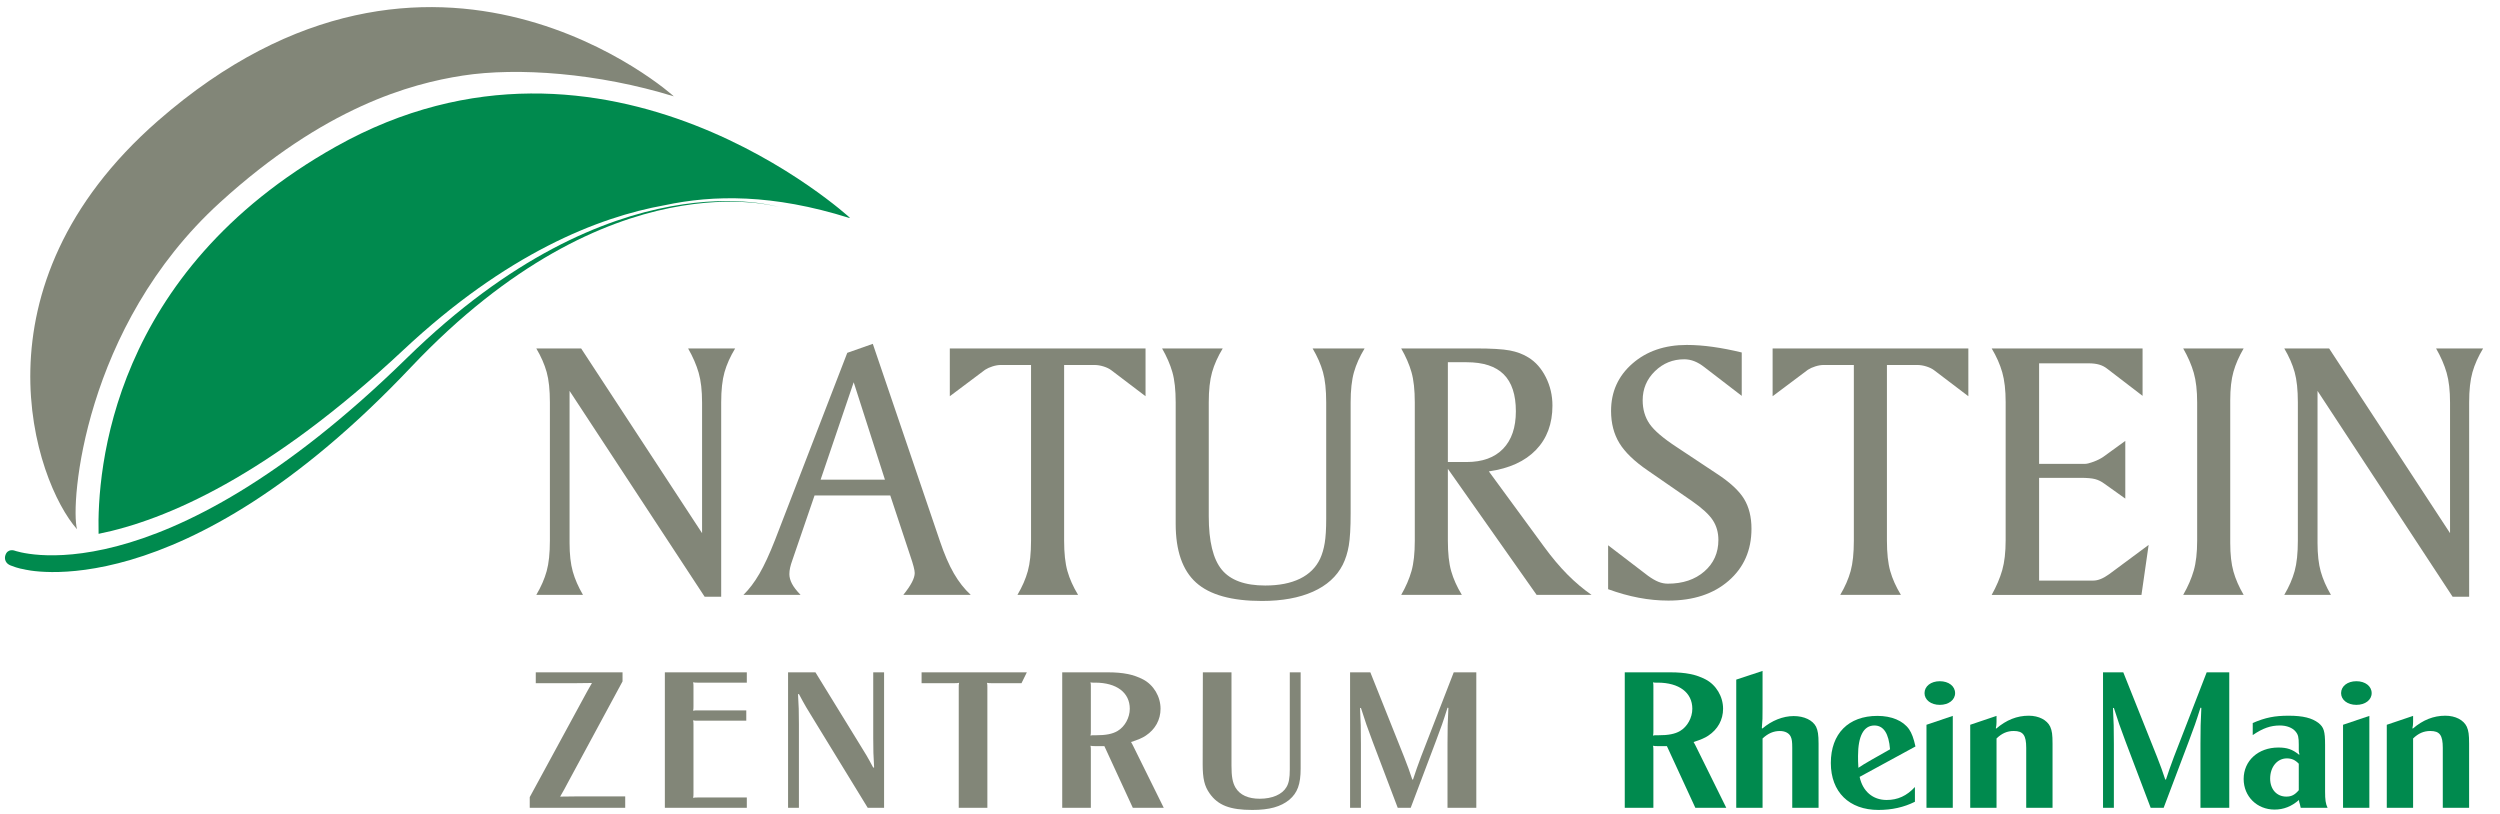
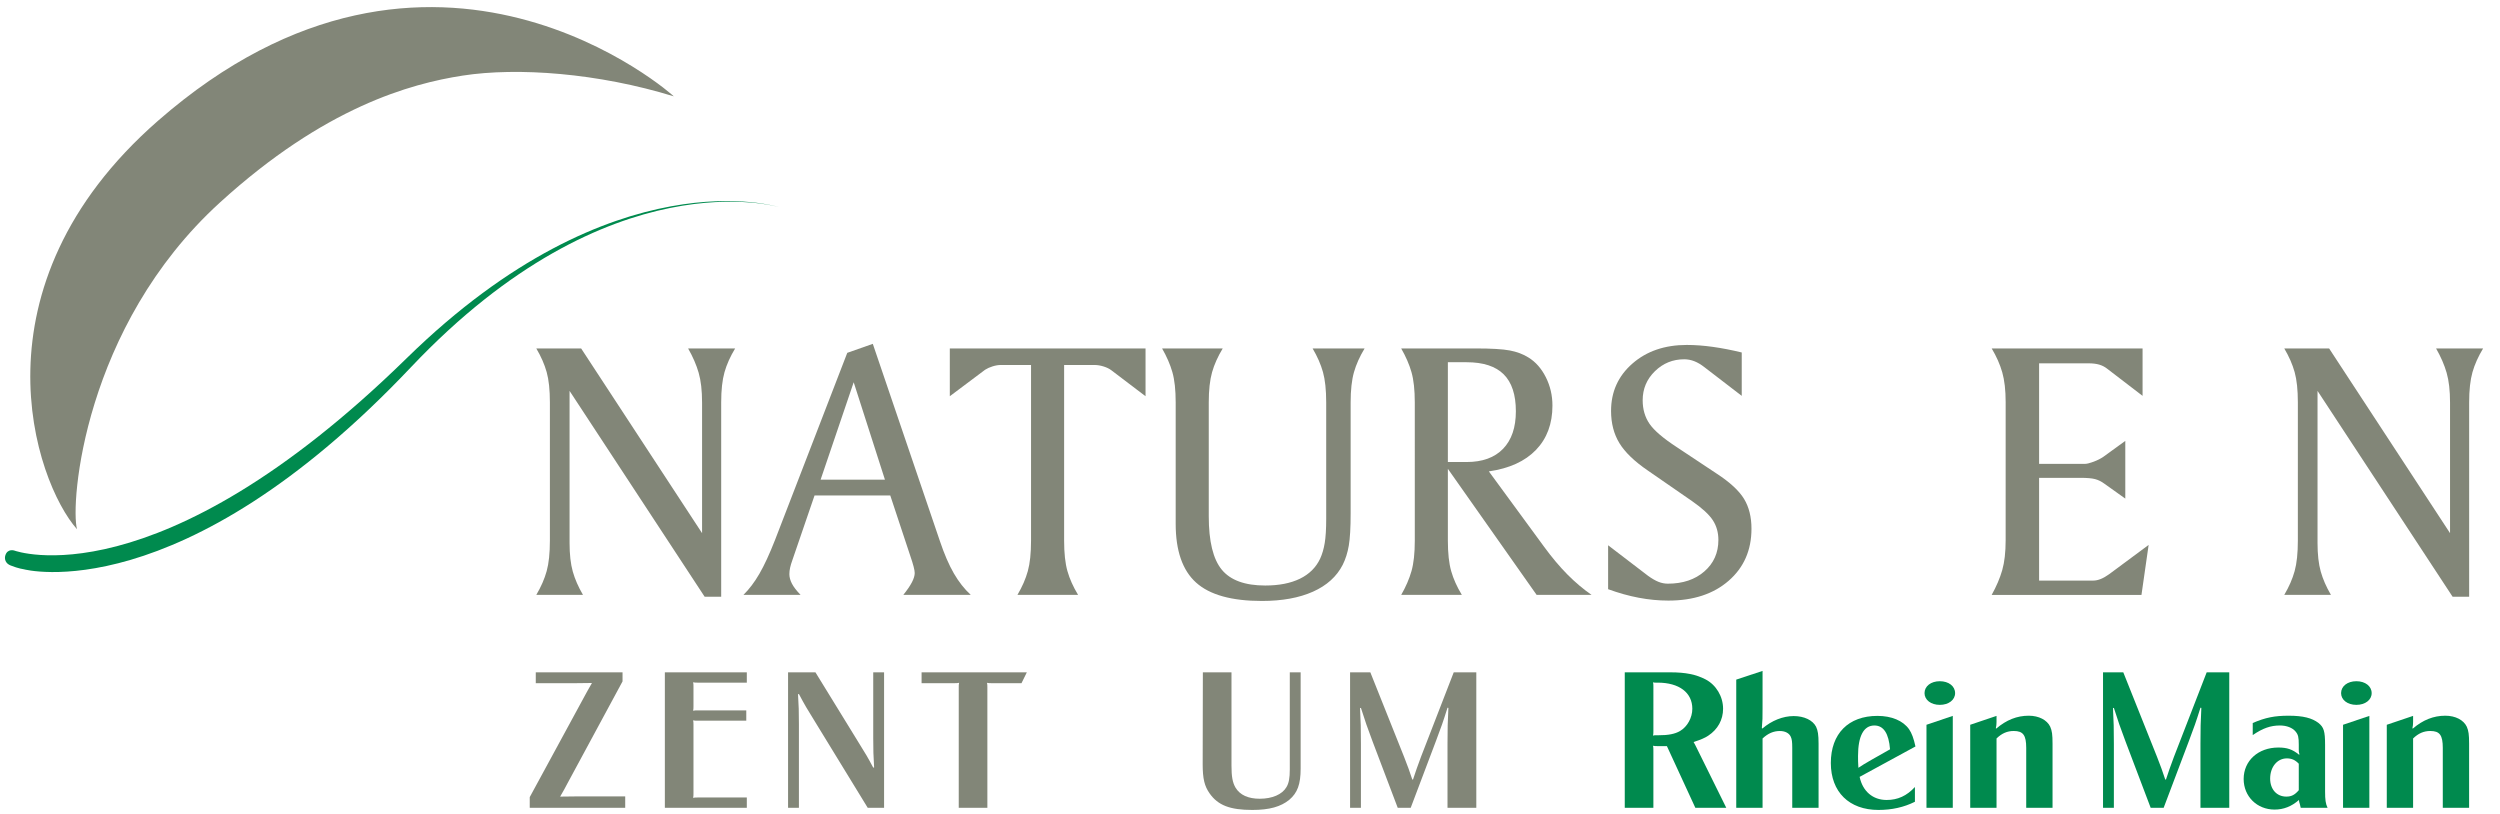
<svg xmlns="http://www.w3.org/2000/svg" version="1.1" id="Ebene_1" x="0px" y="0px" viewBox="0 0 5013.03 1632.53" style="enable-background:new 0 0 5013.03 1632.53;" xml:space="preserve">
  <style type="text/css">
	.st0{fill:#828678;}
	.st1{fill:#008A4E;}
</style>
  <g>
    <g>
      <path class="st0" d="M1075.39,698.7h89.92l242.49,370.37V807.04c0-23.83-2.27-43.67-6.82-59.52    c-4.55-15.84-11.61-32.12-21.19-48.83h94.34c-9.83,16.21-16.95,32.12-21.37,47.72c-4.42,15.61-6.63,35.81-6.63,60.63v389.53    h-33.17l-270.86-412.75v304.77c0,23.1,2.15,42.26,6.45,57.49c4.3,15.24,11.11,30.84,20.45,46.8h-93.61    c9.58-16.21,16.52-32.12,20.82-47.72c4.3-15.6,6.45-35.93,6.45-60.99V807.04c0-25.06-2.15-45.33-6.45-60.81    C1091.91,730.75,1084.97,714.91,1075.39,698.7z" />
      <path class="st0" d="M1750.16,689.48l134.51,395.43c8.84,26.29,18.18,47.91,28.01,64.86c9.82,16.95,21.12,31.33,33.91,43.12    h-135.25c7.86-9.83,13.64-18.3,17.32-25.43c3.68-7.13,5.53-13.27,5.53-18.43c0-2.95-0.74-7.24-2.21-12.9    c-1.47-5.65-3.56-12.4-6.27-20.27l-40.54-122.35h-151.83l-44.59,130.09c-1.97,5.41-3.45,10.32-4.42,14.74    c-0.98,4.42-1.47,8.72-1.47,12.9c0,6.14,1.72,12.53,5.16,19.16c3.44,6.64,9.21,14.13,17.32,22.48h-114.61    c11.55-11.3,22.23-25.43,32.06-42.38c9.83-16.95,20.27-39.55,31.33-67.81l144.83-375.16L1750.16,689.48z M1711.83,766.5    l-66.34,195.32h128.98L1711.83,766.5z" />
      <path class="st0" d="M1904.57,698.7h392.48v95.82l-68.92-52.33c-3.93-2.95-9.03-5.4-15.29-7.37c-6.27-1.96-12.47-2.95-18.61-2.95    h-60.44v352.31c0,25.06,2.21,45.39,6.63,60.99c4.42,15.6,11.55,31.51,21.38,47.72h-121.61c9.58-16.21,16.52-32.12,20.82-47.72    c4.3-15.6,6.45-35.93,6.45-60.99V731.86h-60.44c-5.16,0-10.69,0.92-16.58,2.76c-5.9,1.84-10.93,4.12-15.11,6.82l-70.76,53.07    V698.7z" />
      <path class="st0" d="M2330.22,698.7h121.62c-9.83,16.21-16.96,32.12-21.38,47.72c-4.42,15.61-6.64,35.81-6.64,60.63v228.12    c0,50.37,8.72,86.11,26.16,107.24c17.44,21.13,46.44,31.69,86.98,31.69c27.76,0,50.98-4.54,69.65-13.64    c18.67-9.08,32.18-22.48,40.54-40.17c4.17-9.09,7.24-19.59,9.21-31.51c1.96-11.91,2.95-28.07,2.95-48.46v-30.95V807.04    c0-25.06-2.15-45.33-6.45-60.81c-4.3-15.48-11.24-31.33-20.82-47.54h104.29c-9.83,16.21-16.95,32.12-21.37,47.72    c-4.43,15.61-6.64,35.81-6.64,60.63v222.22c0,28.75-1.23,50.31-3.68,64.68c-2.46,14.37-6.51,27.21-12.16,38.51    c-12.04,23.59-31.94,41.58-59.7,53.99c-27.77,12.4-61.91,18.61-102.45,18.61c-60.69,0-104.66-12.28-131.93-36.85    c-27.27-24.57-40.9-63.88-40.9-117.93V807.04c0-25.06-2.21-45.33-6.64-60.81C2346.43,730.75,2339.55,714.91,2330.22,698.7z" />
      <path class="st0" d="M2809.67,698.7h149.25c31.45,0,54.29,1.35,68.55,4.05c14.25,2.71,26.65,7.37,37.22,14    c14.49,8.85,26.16,22.06,35.01,39.62c8.85,17.57,13.27,36.55,13.27,56.94c0,36.37-11,65.97-32.98,88.82    c-21.99,22.85-53.5,37.22-94.53,43.12l110.19,150.36c15.97,21.87,31.75,40.67,47.35,56.39c15.6,15.72,31.75,29.36,48.46,40.91    h-110.19l-178-252.81v144.09c0,25.06,2.21,45.39,6.64,60.99c4.42,15.6,11.55,31.51,21.38,47.72h-121.61    c9.33-16.21,16.21-32.12,20.63-47.72c4.43-15.6,6.64-35.93,6.64-60.99V807.04c0-25.06-2.21-45.33-6.64-60.81    C2825.89,730.75,2819.01,714.91,2809.67,698.7z M2903.28,726.33v200.11h37.59c31.69,0,56.07-8.85,73.15-26.53    c17.07-17.69,25.61-42.75,25.61-75.18c0-33.16-8.11-57.86-24.32-74.07c-16.22-16.21-41.03-24.32-74.44-24.32H2903.28z" />
      <path class="st0" d="M3492.55,706.8v86.98l-74.81-57.49c-6.88-5.4-13.63-9.4-20.27-11.98c-6.63-2.58-13.39-3.87-20.27-3.87    c-22.84,0-42.44,7.98-58.78,23.95c-16.34,15.97-24.51,35.38-24.51,58.22c0,18.18,4.61,33.97,13.82,47.36    c9.21,13.39,27.58,29.05,55.09,46.99l79.97,53.07c26.29,17.2,44.41,33.97,54.36,50.3c9.95,16.34,14.93,36.3,14.93,59.89    c0,43-15.24,77.76-45.7,104.29c-30.47,26.53-70.76,39.8-120.88,39.8c-19.66,0-39.5-1.91-59.52-5.71    c-20.03-3.81-40.48-9.52-61.36-17.14v-88.08l79.97,61.17c7.86,5.66,14.86,9.71,21.01,12.16c6.14,2.46,12.4,3.68,18.8,3.68    c29.97,0,54.36-8.17,73.15-24.5c18.8-16.34,28.19-37.41,28.19-63.2c0-14.98-3.75-28.19-11.24-39.62    c-7.5-11.42-21.32-24.14-41.46-38.14l-88.45-61.17c-27.03-18.42-46.13-36.79-57.3-55.09c-11.18-18.3-16.77-39.86-16.77-64.68    c0-38.33,14.25-69.96,42.75-94.89c28.5-24.93,64.86-37.41,109.08-37.41c16.46,0,33.91,1.29,52.33,3.87    C3453.12,698.14,3472.41,701.89,3492.55,706.8z" />
-       <path class="st0" d="M3554.47,698.7h392.48v95.82l-68.92-52.33c-3.94-2.95-9.03-5.4-15.29-7.37c-6.27-1.96-12.47-2.95-18.61-2.95    h-60.44v352.31c0,25.06,2.21,45.39,6.63,60.99c4.42,15.6,11.55,31.51,21.38,47.72h-121.61c9.58-16.21,16.52-32.12,20.82-47.72    c4.3-15.6,6.45-35.93,6.45-60.99V731.86h-60.44c-5.16,0-10.69,0.92-16.58,2.76c-5.9,1.84-10.94,4.12-15.11,6.82l-70.76,53.07    V698.7z" />
      <path class="st0" d="M3993.75,698.7h302.56v95.08l-71.13-54.54c-4.67-3.68-9.95-6.38-15.84-8.11c-5.9-1.71-12.9-2.58-21.01-2.58    h-99.5v201.59h92.13c3.69,0,9.34-1.41,16.96-4.24c7.61-2.82,14.12-6.08,19.53-9.76l44.22-32.06v115.72l-42.38-30.22    c-5.65-4.17-11.67-7.12-18.06-8.84c-6.39-1.72-16.21-2.58-29.48-2.58h-82.91v206.01h108.72c9.33,0,19.77-4.18,31.32-12.53    c2.7-1.96,4.54-3.32,5.53-4.06l74.07-54.91l-14.37,100.24h-300.35c9.58-17.19,16.64-33.78,21.19-49.75    c4.54-15.97,6.82-35.87,6.82-59.7V806.31c0-23.83-2.28-43.73-6.82-59.7C4010.39,730.64,4003.33,714.67,3993.75,698.7z" />
-       <path class="st0" d="M4377.76,698.7H4499c-9.34,15.97-16.16,31.57-20.45,46.8c-4.3,15.23-6.45,34.27-6.45,57.12v4.42v281.55    c0,23.1,2.15,42.26,6.45,57.49c4.3,15.24,11.11,30.84,20.45,46.8h-121.24c9.58-16.7,16.64-32.98,21.19-48.83    c4.54-15.84,6.82-35.8,6.82-59.88V807.04c0-23.83-2.28-43.67-6.82-59.52C4394.4,731.68,4387.33,715.4,4377.76,698.7z" />
      <path class="st0" d="M4580.44,698.7h89.92l242.49,370.37V807.04c0-23.83-2.27-43.67-6.82-59.52    c-4.55-15.84-11.61-32.12-21.19-48.83h94.34c-9.83,16.21-16.95,32.12-21.37,47.72c-4.42,15.61-6.64,35.81-6.64,60.63v389.53    h-33.17l-270.86-412.75v304.77c0,23.1,2.15,42.26,6.45,57.49c4.3,15.24,11.11,30.84,20.45,46.8h-93.61    c9.58-16.21,16.52-32.12,20.82-47.72c4.3-15.6,6.45-35.93,6.45-60.99V807.04c0-25.06-2.15-45.33-6.45-60.81    C4596.96,730.75,4590.02,714.91,4580.44,698.7z" />
    </g>
    <g>
      <path class="st0" d="M1062.23,1598.43l109.8-202.14c3.92-7.49,7.48-13.55,14.97-26.74c-14.26,0.36-20.68,0.36-30.66,0.36h-82    v-21.75h173.98v18.19l-110.52,204.63c-4.64,8.91-7.49,14.26-14.62,26.38c14.62-0.36,21.04-0.36,30.31-0.36h100.18v22.82h-191.44    V1598.43z" />
      <path class="st0" d="M1333.18,1348.16h164.35v20.68h-98.76c-4.28,0-4.99,0-8.91-0.71c0.71,3.92,0.71,4.64,0.71,8.91v39.22    c0,4.28,0,4.99-0.71,8.91c3.92-0.71,4.63-0.71,8.91-0.71h97.68v20.68h-97.68c-4.28,0-4.99,0-8.91-0.71    c0.71,3.92,0.71,4.64,0.71,8.91v137.61c0,4.28,0,4.99-0.71,8.91c3.92-0.71,4.63-0.71,8.91-0.71h98.76v20.68h-164.35V1348.16z" />
      <path class="st0" d="M1580.24,1348.16h54.9l85.92,139.75c15.68,25.31,18.19,29.23,29.95,51.34l1.78-0.36    c-1.43-25.67-1.78-32.44-1.78-59.54v-131.2h21.75v271.66h-32.8l-108.02-176.47c-13.91-22.46-17.82-28.88-29.95-51.69l-1.79,0.36    c1.43,25.67,1.79,32.09,1.79,59.9v167.91h-21.75V1348.16z" />
      <path class="st0" d="M1847.98,1348.16h211.05l-10.7,21.75h-60.25c-4.28,0-4.99,0-8.91-0.71c0.71,3.92,0.71,4.64,0.71,8.91v241.71    h-57.4v-241.71c0-4.28,0-4.99,0.71-8.91c-3.92,0.71-4.64,0.71-8.91,0.71h-66.31V1348.16z" />
-       <path class="st0" d="M2129.99,1348.16h91.27c31.02,0,51.69,4.28,70.94,14.26c21.04,11.05,34.94,34.22,34.94,58.82    c0,22.1-10.7,41.35-29.59,53.84c-6.77,4.63-15.33,8.2-29.59,12.83c2.14,3.92,2.85,4.64,4.99,9.27l60.61,122.64h-62.04    l-57.04-123.71h-18.9c-4.28,0-4.99,0-8.91-0.71c0.71,3.92,0.71,4.64,0.71,8.91v115.51h-57.4V1348.16z M2187.39,1466.17    c0,4.28,0,4.99-0.71,8.91c2.49-0.72,2.85-0.72,5.7-0.72h4.64c20.32,0,33.51-2.49,43.85-8.55c14.62-8.55,24.6-26.74,24.6-44.56    c0-32.44-26.38-52.41-69.52-52.41h-4.28c-2.14,0-2.85,0-4.99-0.71c0.71,3.92,0.71,4.64,0.71,8.91V1466.17z" />
      <path class="st0" d="M2469.39,1348.16v186.81c0,22.46,2.14,34.23,8.2,44.57c8.91,14.62,25.31,22.1,48.49,22.1    c24.95,0,44.92-8.56,53.47-23.17c4.99-8.2,6.77-18.54,6.77-35.65v-194.65h21.75v192.87c0,31.73-6.42,48.84-22.82,62.75    c-17.11,13.91-39.93,20.32-74.15,20.32c-44.56,0-68.81-9.27-85.56-33.16c-10.34-14.62-13.91-29.59-13.91-58.47l0.36-184.32    H2469.39z" />
      <path class="st0" d="M2707.18,1348.16h40.64l67.74,169.7c8.2,21.39,9.98,25.67,16.4,45.28h1.43c6.42-19.61,8.2-24.24,16.04-45.63    l65.6-169.34h45.28v271.66h-57.75v-128.7c0-33.15,0.36-41,1.78-71.66l-1.78-0.36c-9.27,29.59-12.12,37.43-23.53,67.74    l-50.27,132.98h-26.02l-50.27-132.62c-11.41-30.66-14.26-38.5-23.53-67.74l-1.78,0.36c1.43,30.66,1.78,38.15,1.78,71.66v128.34    h-21.75V1348.16z" />
    </g>
    <g>
      <path class="st1" d="M3257.99,1348.16h91.27c31.01,0,51.69,4.28,70.94,14.26c21.04,11.05,34.94,34.22,34.94,58.82    c0,22.1-10.69,41.35-29.59,53.84c-6.77,4.63-15.33,8.2-29.59,12.83c2.14,3.92,2.85,4.64,4.99,9.27l60.6,122.64h-62.03    l-57.04-123.71h-18.9c-4.28,0-4.99,0-8.91-0.71c0.71,3.92,0.71,4.64,0.71,8.91v115.51h-57.4V1348.16z M3315.39,1466.17    c0,4.28,0,4.99-0.71,8.91c2.49-0.72,2.85-0.72,5.7-0.72h4.64c20.32,0,33.51-2.49,43.85-8.55c14.62-8.55,24.6-26.74,24.6-44.56    c0-32.44-26.38-52.41-69.52-52.41h-4.27c-2.14,0-2.85,0-4.99-0.71c0.71,3.92,0.71,4.64,0.71,8.91V1466.17z" />
      <path class="st1" d="M3481.53,1362.78l52.76-17.47v75.58c0,18.54,0,22.82-1.42,39.22l1.07,0.71    c18.89-16.04,41.35-24.95,62.75-24.95c21.03,0,38.15,8.2,44.92,21.39c3.56,7.49,4.99,16.04,4.99,33.86v128.7h-52.77v-120.14    c0-11.77-0.71-17.47-2.85-22.1c-3.21-7.49-11.41-11.76-22.1-11.76c-12.48,0-23.53,4.64-34.58,14.98v139.04h-52.76V1362.78z" />
      <path class="st1" d="M3728.95,1557.79c6.06,28.88,26.38,46.34,54.19,46.34c22.1,0,40.29-8.2,56.69-26.02v29.59    c-22.1,11.05-46.35,16.4-73.08,16.4c-58.82,0-95.54-36.01-95.54-94.12c0-58.82,35.29-94.47,93.4-94.47    c28.52,0,51.34,9.62,63.46,26.74c5.35,7.84,9.27,18.18,12.83,34.58L3728.95,1557.79z M3789.91,1502.53    c-2.49-31.73-12.83-47.77-31.37-47.77c-21.39,0-32.8,21.04-32.8,61.32c0,8.55,0,11.77,0.71,23.53    c10.34-6.77,11.41-7.49,25.67-15.69L3789.91,1502.53z" />
      <path class="st1" d="M3920.39,1389.87c0,13.55-12.83,23.53-30.66,23.53c-17.83,0-30.66-9.98-30.66-23.53    c0-13.91,12.83-23.88,30.66-23.88C3907.56,1365.99,3920.39,1375.97,3920.39,1389.87z M3862.99,1453.33l52.76-17.83v184.32h-52.76    V1453.33z" />
      <path class="st1" d="M3950.7,1453.33l52.76-17.83v12.12c0,5.7-0.36,7.49-1.42,12.83l1.07,0.36    c19.96-17.11,41.35-25.67,64.88-25.67c20.32,0,36.72,8.55,43.14,22.1c3.56,8.2,4.64,15.68,4.64,33.86v128.7H4063v-120.14    c0-25.31-6.06-33.87-24.95-33.87c-13.19,0-23.89,4.64-34.58,14.98v139.04h-52.76V1453.33z" />
      <path class="st1" d="M4217.01,1348.16h40.64l67.74,169.7c8.2,21.39,9.98,25.67,16.4,45.28h1.43c6.42-19.61,8.2-24.24,16.04-45.63    l65.6-169.34h45.28v271.66h-57.76v-128.7c0-33.15,0.36-41,1.78-71.66l-1.78-0.36c-9.27,29.59-12.12,37.43-23.53,67.74    l-50.27,132.98h-26.02l-50.27-132.62c-11.41-30.66-14.26-38.5-23.53-67.74l-1.78,0.36c1.43,30.66,1.78,38.15,1.78,71.66v128.34    h-21.75V1348.16z" />
      <path class="st1" d="M4517.19,1449.77c25.67-11.05,44.2-14.61,72.01-14.61c28.88,0,47.06,4.63,59.9,14.61    c10.69,8.56,13.19,16.4,13.19,43.85v93.4c0,16.76,1.07,24.6,4.99,32.8h-53.84l-1.78-7.49c-1.43-4.28-1.43-4.64-1.78-8.2    c-14.62,12.84-30.66,19.25-48.84,19.25c-35.29,0-62.03-26.38-62.03-61.32c0-36.72,29.23-63.1,69.52-63.1    c17.47,0,28.17,3.56,41.36,14.26l1.07-0.36c-1.42-4.28-1.42-5.7-1.42-9.98v-9.27c0-15.33-1.07-20.32-6.42-26.74    c-6.06-7.49-17.83-12.12-31.37-12.12c-18.54,0-34.23,5.35-54.54,19.25V1449.77z M4609.53,1531.41    c-7.13-7.49-14.26-10.69-23.89-10.69c-19.25,0-33.51,17.11-33.51,40.64c0,21.39,13.19,36.01,32.44,36.01    c10.34,0,17.11-3.57,24.96-12.83V1531.41z" />
      <path class="st1" d="M4755.69,1389.87c0,13.55-12.83,23.53-30.66,23.53c-17.83,0-30.66-9.98-30.66-23.53    c0-13.91,12.83-23.88,30.66-23.88C4742.86,1365.99,4755.69,1375.97,4755.69,1389.87z M4698.29,1453.33l52.76-17.83v184.32h-52.76    V1453.33z" />
      <path class="st1" d="M4786,1453.33l52.76-17.83v12.12c0,5.7-0.36,7.49-1.42,12.83l1.07,0.36c19.96-17.11,41.35-25.67,64.88-25.67    c20.32,0,36.72,8.55,43.14,22.1c3.56,8.2,4.64,15.68,4.64,33.86v128.7h-52.77v-120.14c0-25.31-6.06-33.87-24.96-33.87    c-13.19,0-23.89,4.64-34.58,14.98v139.04H4786V1453.33z" />
    </g>
-     <path class="st1" d="M1704.35,436.8c0,0-0.66,0.02-1.89,0.07c-153.31-48.07-271.59-46.29-369.69-25.36   c-134.07,24.02-317.36,97.04-523.69,290.05c-270.47,253.04-476.73,341.68-611.39,368.9c-3.34-129.24,25.95-523.91,475.79-776.44   C1217.68-11.38,1704.35,436.8,1704.35,436.8z" />
    <path class="st1" d="M47.84,1141.54c0,0,312.85,84.53,776.39-405.39c400.27-423,737.93-320.86,737.93-320.86   s-329.81-104.98-746.31,302.62c-502.33,491.61-786.96,386.12-786.96,386.12s-14.05-4.91-18.36,10.17c0,0-4.47,13.6,10.93,19.74   C36.9,1140.11,47.84,1141.54,47.84,1141.54z" />
    <path class="st0" d="M1351.08,193.19c-151.87-46.82-313.23-58.64-423.47-41.58c-104.46,16.2-276.65,63.19-486.53,254.4   c-273.78,249.41-300.47,604.9-286.61,655.26C70,966.06-64.76,575.64,316.92,242.09C869.27-240.56,1352.7,193.69,1351.08,193.19z" />
  </g>
</svg>